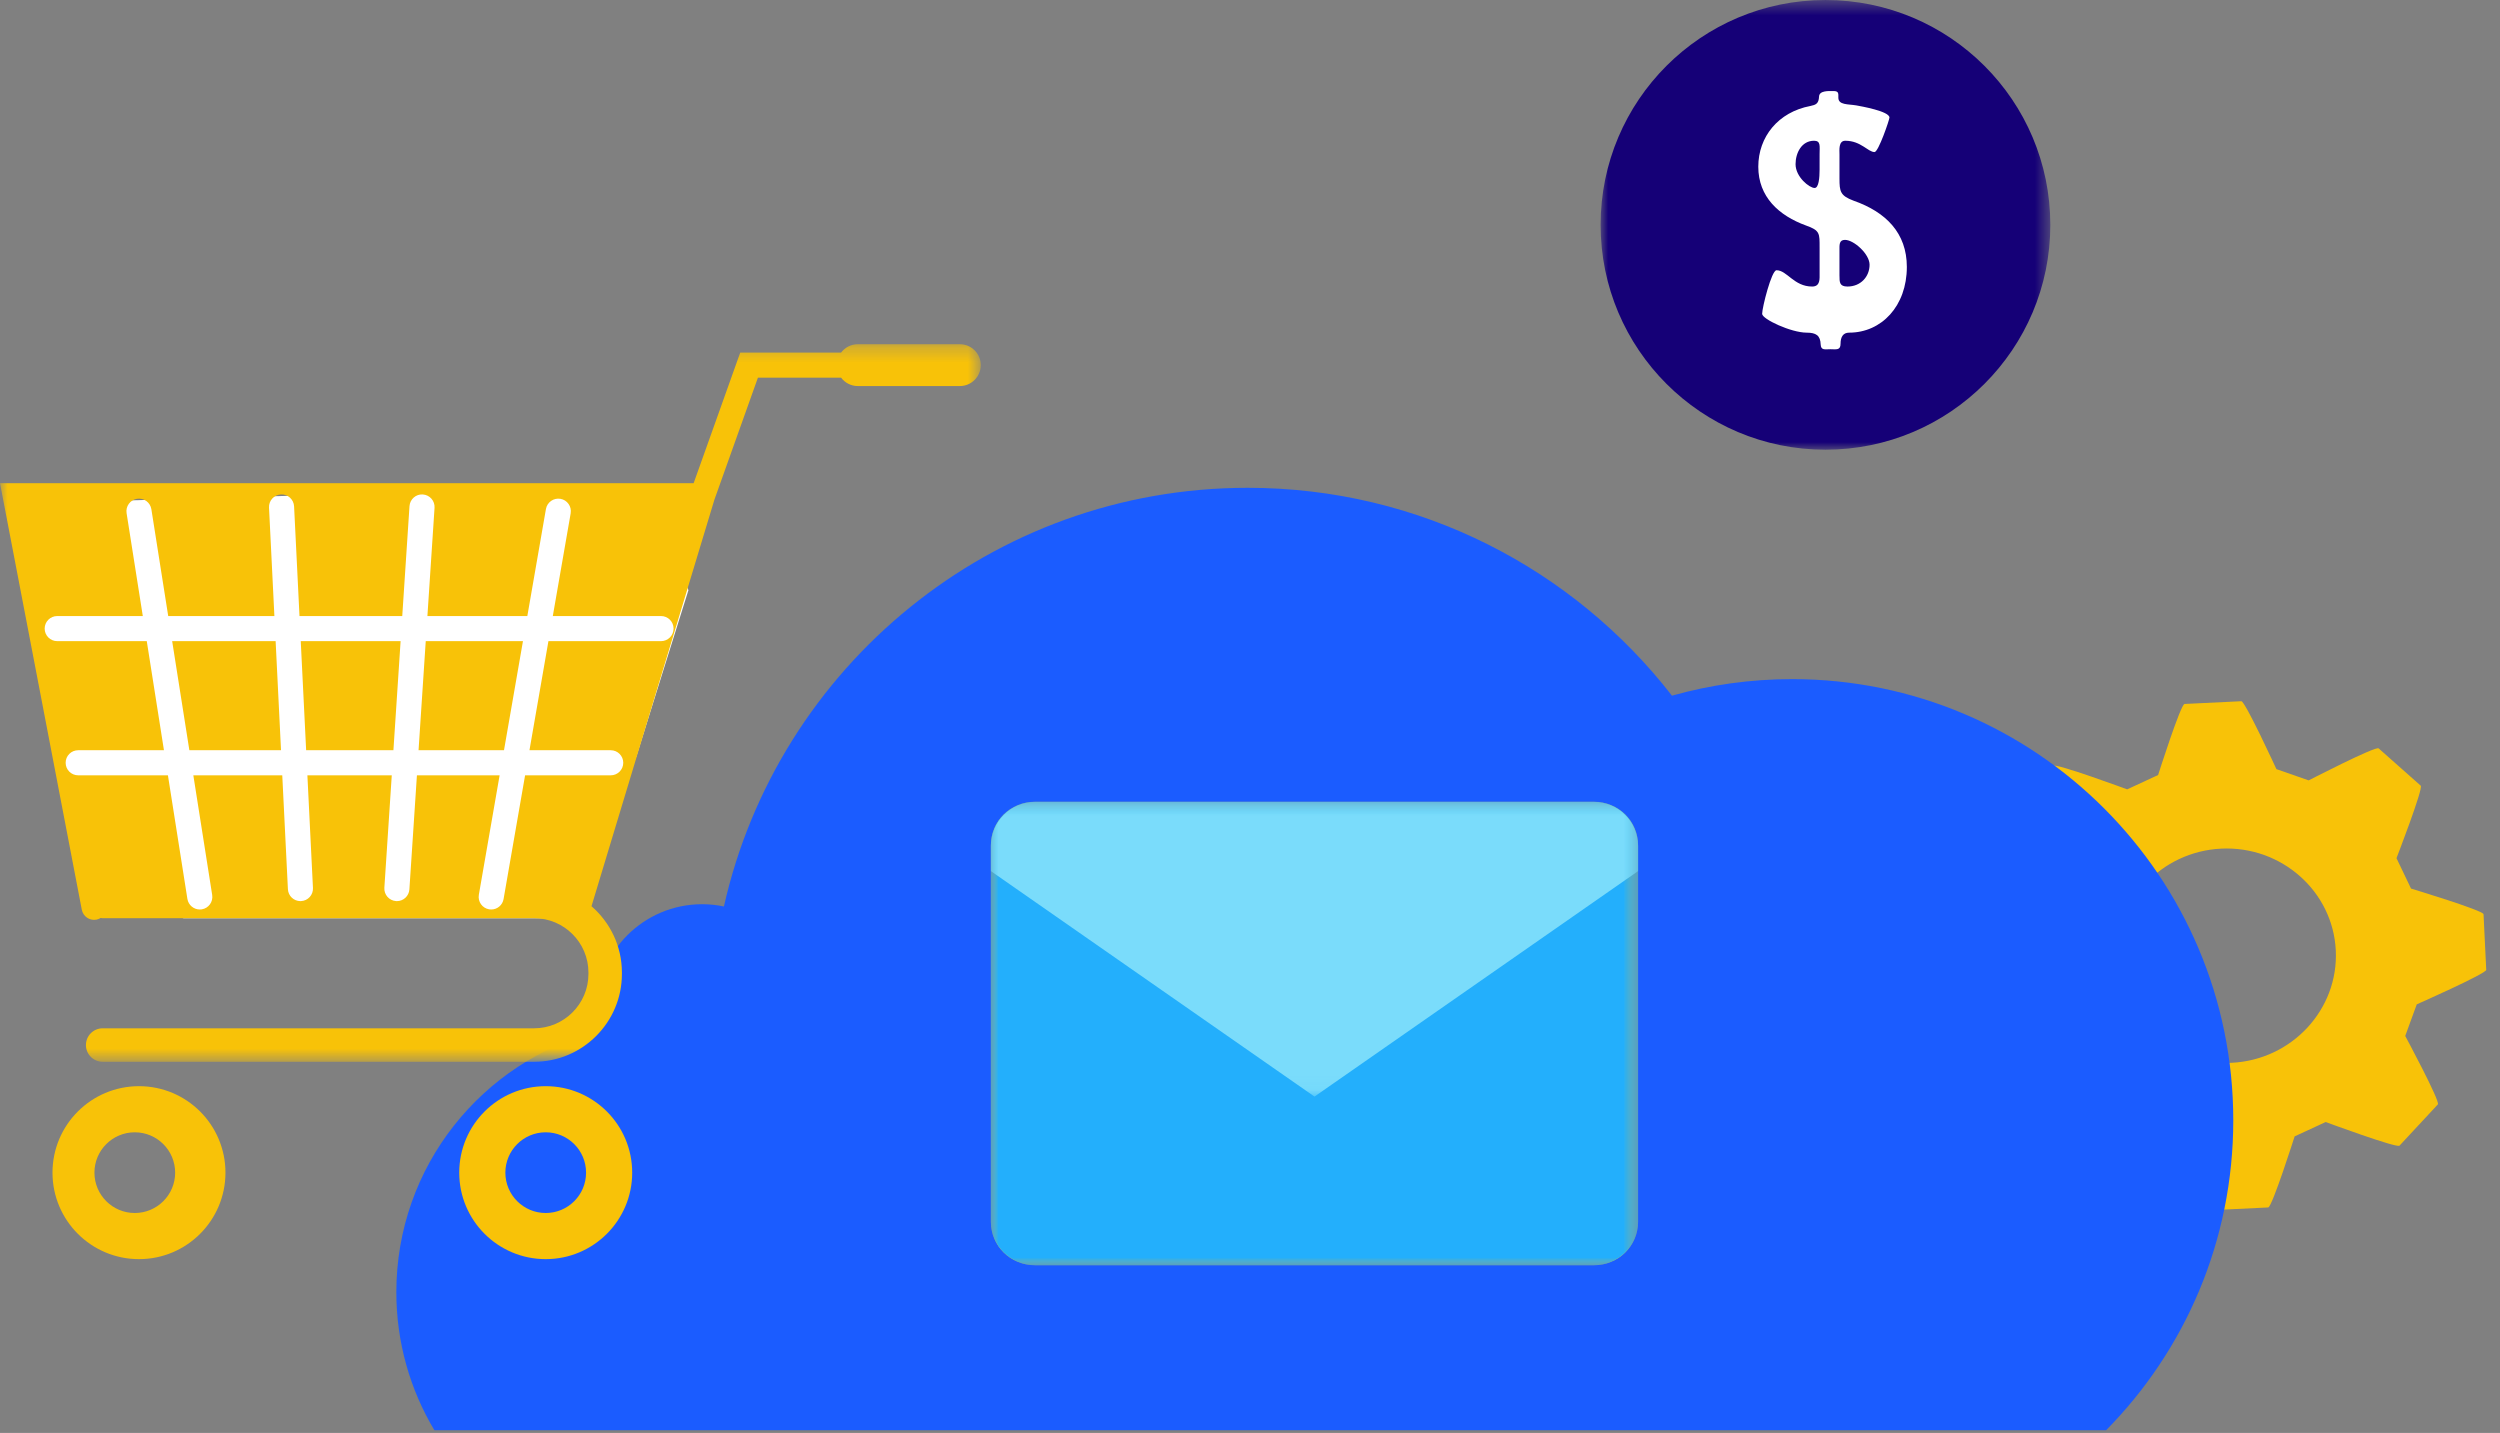
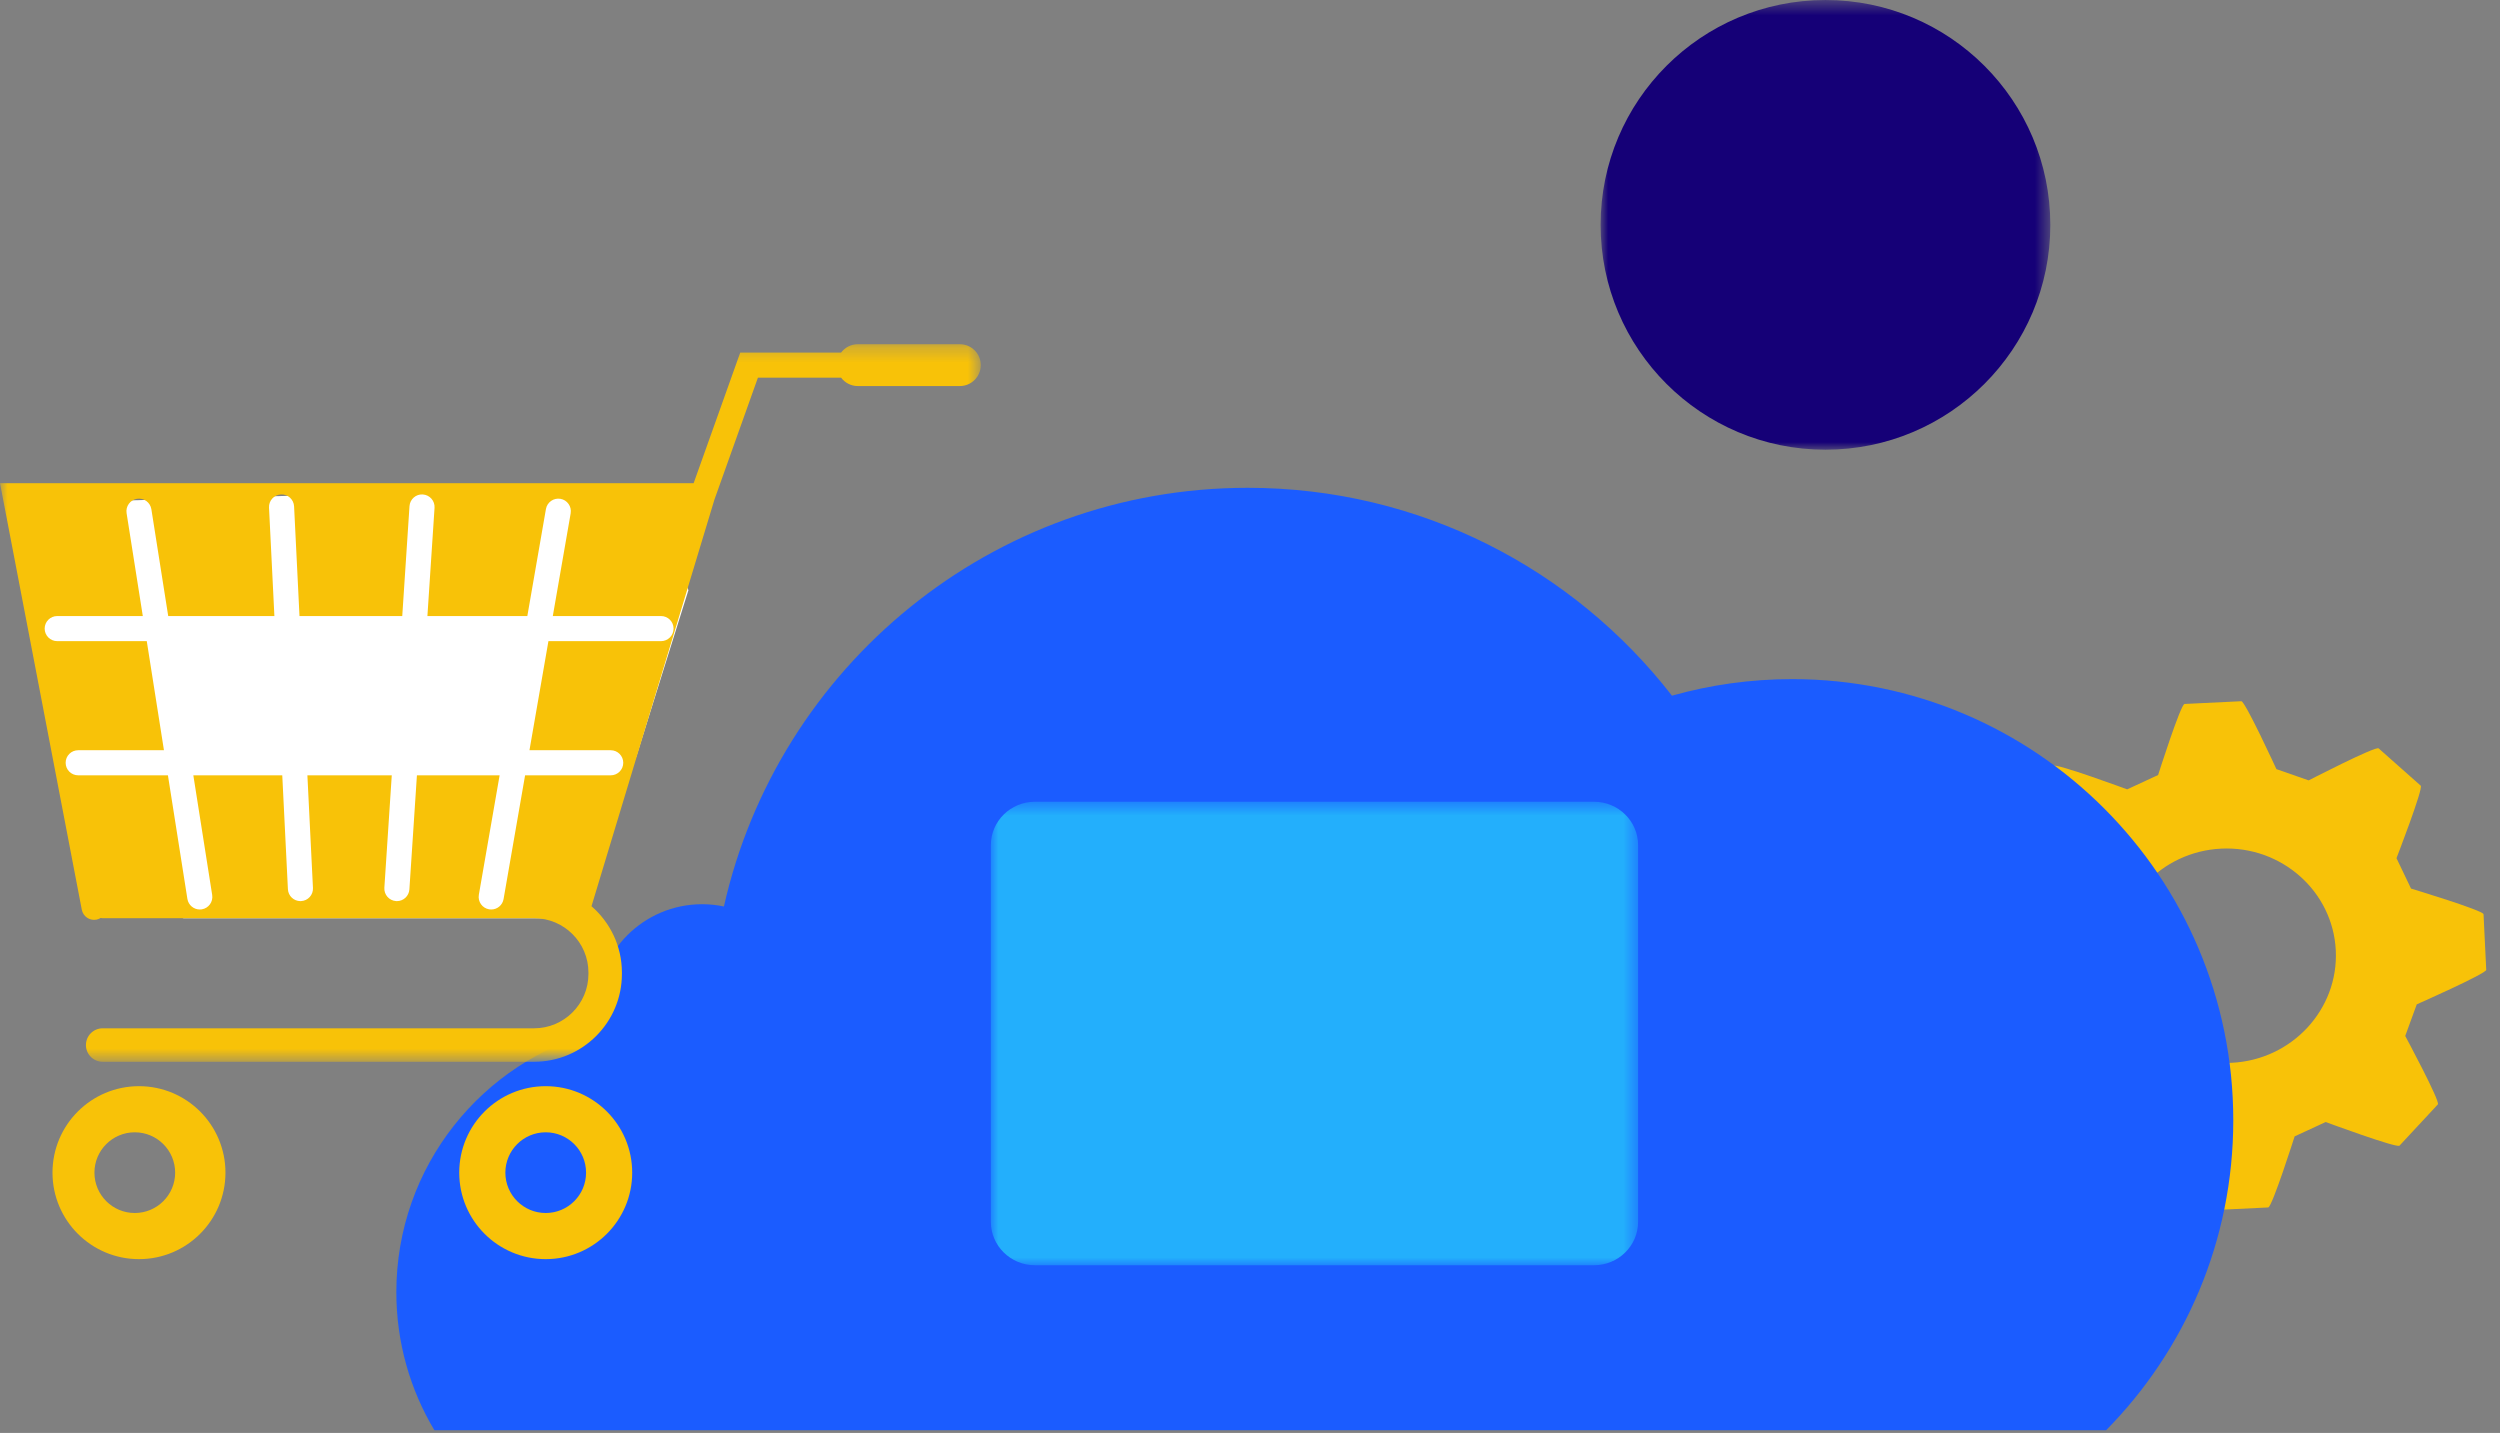
<svg xmlns="http://www.w3.org/2000/svg" xmlns:xlink="http://www.w3.org/1999/xlink" width="164" height="94" viewBox="0 0 164 94">
  <rect x="0" y="0" width="164" height="94" fill="#808080" stroke="none" />
  <defs>
    <path id="prefix__a" d="M0 0.499L29.501 0.499 29.501 30 0 30z" />
    <path id="prefix__c" d="M0 0.294L64.338 0.294 64.338 47.366 0 47.366z" />
    <path id="prefix__e" d="M0 0.594L42.459 0.594 42.459 31 0 31z" />
    <path id="prefix__g" d="M0 0.594L42.459 0.594 42.459 31 0 31z" />
-     <path id="prefix__i" d="M0 0.604L42.459 0.604 42.459 19.937 0 19.937z" />
  </defs>
  <g fill="none" fill-rule="evenodd">
    <path fill="#F8C208" d="M145.71 56.67c3.958-.19 7.33 2.804 7.518 6.675.188 3.872-2.88 7.184-6.838 7.375-3.957.192-7.334-2.807-7.52-6.68-.188-3.872 2.884-7.179 6.84-7.37zm-2.947 19.265s2.052 4.466 2.307 4.454l3.722-.18c.259-.013 1.735-4.662 1.735-4.662l2.036-.942s4.677 1.73 4.845 1.55l2.515-2.706c.174-.188-2.14-4.49-2.14-4.49l.756-2.073s4.57-2.02 4.558-2.266l-.177-3.647c-.012-.25-4.756-1.682-4.756-1.682l-.954-1.994s1.775-4.592 1.59-4.756l-2.762-2.448c-.192-.169-4.589 2.1-4.589 2.1l-2.116-.738S147.28 46.988 147.03 47l-3.723.18c-.257.014-1.735 4.662-1.735 4.662l-2.03.94s-4.684-1.73-4.855-1.546l-2.507 2.707c-.175.185 2.134 4.489 2.134 4.489l-.757 2.074s-4.568 2.018-4.556 2.26l.175 3.647c.013.256 4.76 1.692 4.76 1.692l.955 1.988s-1.775 4.587-1.592 4.752l2.762 2.453c.186.166 4.586-2.102 4.586-2.102l2.117.74z" transform="translate(0 -1)" />
    <path fill="#1B5CFF" d="M117.56 45.55c-2.732 0-5.375.38-7.88 1.086C103.237 38.34 93.167 33 81.85 33c-16.788 0-30.83 11.745-34.361 27.465-.462-.096-.94-.148-1.43-.148-3.831 0-6.937 3.106-6.937 6.937 0 .476.048.941.139 1.39C31.635 70.604 26 77.525 26 85.763c0 3.31.91 6.408 2.494 9.057h109.669c5.157-5.227 8.34-12.405 8.34-20.327 0-15.985-12.958-28.943-28.942-28.943" transform="translate(0 -1)" />
    <g>
      <g transform="translate(0 -1) translate(105) translate(0 .501)">
        <mask id="prefix__b" fill="#fff">
          <use xlink:href="#prefix__a" />
        </mask>
        <path fill="#150077" d="M29.501 15.25c0 8.145-6.604 14.75-14.75 14.75C6.603 30 0 23.395 0 15.25 0 7.102 6.603.5 14.75.5 22.896.5 29.5 7.102 29.5 15.25" mask="url(#prefix__b)" />
      </g>
-       <path fill="#FFF" d="M15.67 19.09c0 .417 0 .707.524.707.87 0 1.45-.652 1.45-1.431 0-.706-1.034-1.63-1.613-1.63-.399 0-.362.344-.362.707v1.647zm-1.305-7.97c0-.525.09-.887-.363-.887-.814 0-1.213.797-1.213 1.539 0 .834.906 1.559 1.25 1.559.272 0 .326-.671.326-1.197V11.12zm0 6.122c0-.923.036-1.122-.888-1.448-1.793-.652-3.133-1.884-3.133-3.858 0-1.957 1.304-3.587 3.423-3.985.344-.072.544-.146.562-.617.018-.398.615-.362.941-.362.362 0 .326.163.326.435 0 .489.635.416 1.177.507.291.054 2.175.381 2.175.798 0 .145-.725 2.263-.978 2.263-.435 0-.888-.742-1.92-.742-.454 0-.38.616-.38.905v1.577c0 .851.053 1.123.923 1.449 2.12.742 3.496 2.119 3.496 4.347 0 2.573-1.667 4.311-3.786 4.311-.399 0-.562.29-.562.724 0 .453-.29.363-.67.363-.344 0-.616.09-.634-.308-.018-.598-.308-.779-.923-.779-1.014 0-2.917-.887-2.917-1.232 0-.417.616-2.862.942-2.862.69 0 1.142 1.069 2.337 1.069.543 0 .49-.507.49-.87v-1.685z" transform="translate(0 -1) translate(105)" />
    </g>
    <g>
      <path fill="#FFF" fill-rule="nonzero" d="M1.252 11.034L3.721 26.276 6.657 36.906 12.047 38.239 36.361 38.239 40.475 30.542 41.749 27.609 45.161 16.718 42.533 9.843z" transform="translate(0 -1) translate(0 23)" />
-       <path fill="#F8C208" d="M11.294 20.059L12.422 27.215 18.435 27.215 18.081 20.059zM27.457 27.215L33.062 27.215 34.306 20.059 27.929 20.059zM20.083 27.215L25.808 27.215 26.28 20.059 19.729 20.059z" transform="translate(0 -1) translate(0 23)" />
      <g transform="translate(0 -1) translate(0 23) translate(0 .286)">
        <mask id="prefix__d" fill="#fff">
          <use xlink:href="#prefix__c" />
        </mask>
        <path fill="#F8C208" d="M43.363 19.773h-7.386l-1.244 7.156h5.33c.454 0 .823.368.823.823 0 .454-.369.823-.823.823h-5.617l-1.412 8.12c-.07.4-.417.682-.81.682-.047 0-.094-.003-.142-.012-.448-.078-.747-.504-.67-.952l1.363-7.838H27.35l-.494 7.483c-.028.435-.39.77-.82.77l-.055-.003c-.453-.03-.797-.421-.767-.875l.486-7.375h-5.535l.365 7.389c.023.454-.327.84-.78.862l-.042.001c-.436 0-.8-.342-.821-.782l-.37-7.47h-5.834l1.237 7.851c.07.45-.236.87-.685.942-.043.007-.087.009-.129.009-.398 0-.748-.29-.813-.695l-1.277-8.107H5.129c-.455 0-.823-.369-.823-.823 0-.455.368-.823.823-.823h5.626l-1.127-7.156H3.754c-.455 0-.824-.369-.824-.823 0-.455.369-.823.824-.823h5.614l-1.064-6.75c-.071-.45.236-.871.685-.943.449-.07.87.236.941.685l1.105 7.008H18l-.352-7.114c-.023-.454.327-.84.78-.863.45-.03.842.327.864.782l.355 7.195h6.741l.475-7.209c.03-.453.422-.802.876-.767.453.03.797.422.767.876l-.468 7.1h6.555l1.22-7.02c.078-.448.507-.748.953-.67.447.077.747.504.67.951l-1.172 6.739h7.1c.454 0 .822.368.822.823 0 .454-.368.823-.823.823M62.966.294h-6.699c-.447 0-.84.217-1.09.549h-6.618L45.503 9.41H0l5.366 27.98c.085.445.512.736.963.652.1-.02.19-.058.273-.108.044.005.087.014.132.014h28.303c1.966 0 3.565 1.599 3.565 3.564v.094c0 1.966-1.6 3.565-3.565 3.565H6.734c-.606 0-1.097.492-1.097 1.098 0 .605.49 1.097 1.097 1.097h28.303c3.176 0 5.76-2.583 5.76-5.76v-.094c0-1.736-.776-3.292-1.995-4.35l8.064-26.672 2.853-8h5.457c.25.331.644.549 1.091.549h6.699c.757 0 1.372-.615 1.372-1.373S63.723.294 62.966.294" mask="url(#prefix__d)" />
        <path fill="#F8C208" d="M35.8 57.287c-1.463 0-2.648-1.185-2.648-2.647 0-1.462 1.185-2.647 2.647-2.647 1.462 0 2.647 1.185 2.647 2.647 0 1.462-1.185 2.647-2.647 2.647m0-8.32c-3.133 0-5.673 2.54-5.673 5.673s2.54 5.673 5.673 5.673 5.673-2.54 5.673-5.673-2.54-5.673-5.673-5.673M8.842 57.287c-1.462 0-2.647-1.185-2.647-2.647 0-1.462 1.185-2.647 2.647-2.647 1.462 0 2.648 1.185 2.648 2.647 0 1.462-1.186 2.647-2.648 2.647m.275-8.32c-3.133 0-5.673 2.54-5.673 5.673s2.54 5.673 5.673 5.673 5.673-2.54 5.673-5.673-2.54-5.673-5.673-5.673" />
      </g>
    </g>
    <g transform="translate(0 -1) translate(65 53)">
      <mask id="prefix__f" fill="#fff">
        <use xlink:href="#prefix__e" />
      </mask>
-       <path fill="#FFBF0D" d="M2.895 31C1.296 31 0 29.725 0 28.15V3.444C0 1.87 1.296.594 2.895.594h36.67c1.598 0 2.894 1.276 2.894 2.85V28.15c0 1.575-1.296 2.85-2.894 2.85H2.895z" mask="url(#prefix__f)" />
      <g>
        <mask id="prefix__h" fill="#fff">
          <use xlink:href="#prefix__g" />
        </mask>
        <path fill="#23AFFC" d="M2.895 31C1.296 31 0 29.725 0 28.15V3.444C0 1.87 1.296.594 2.895.594h36.67c1.598 0 2.894 1.276 2.894 2.85V28.15c0 1.575-1.296 2.85-2.894 2.85H2.895z" mask="url(#prefix__h)" />
      </g>
      <g>
        <mask id="prefix__j" fill="#fff">
          <use xlink:href="#prefix__i" />
        </mask>
        <path fill="#7ADCFB" d="M21.23 19.937L42.459 5.144v-1.64c0-1.601-1.296-2.9-2.894-2.9H2.895C1.296.603 0 1.902 0 3.503v1.64l21.23 14.793z" mask="url(#prefix__j)" />
      </g>
    </g>
  </g>
</svg>